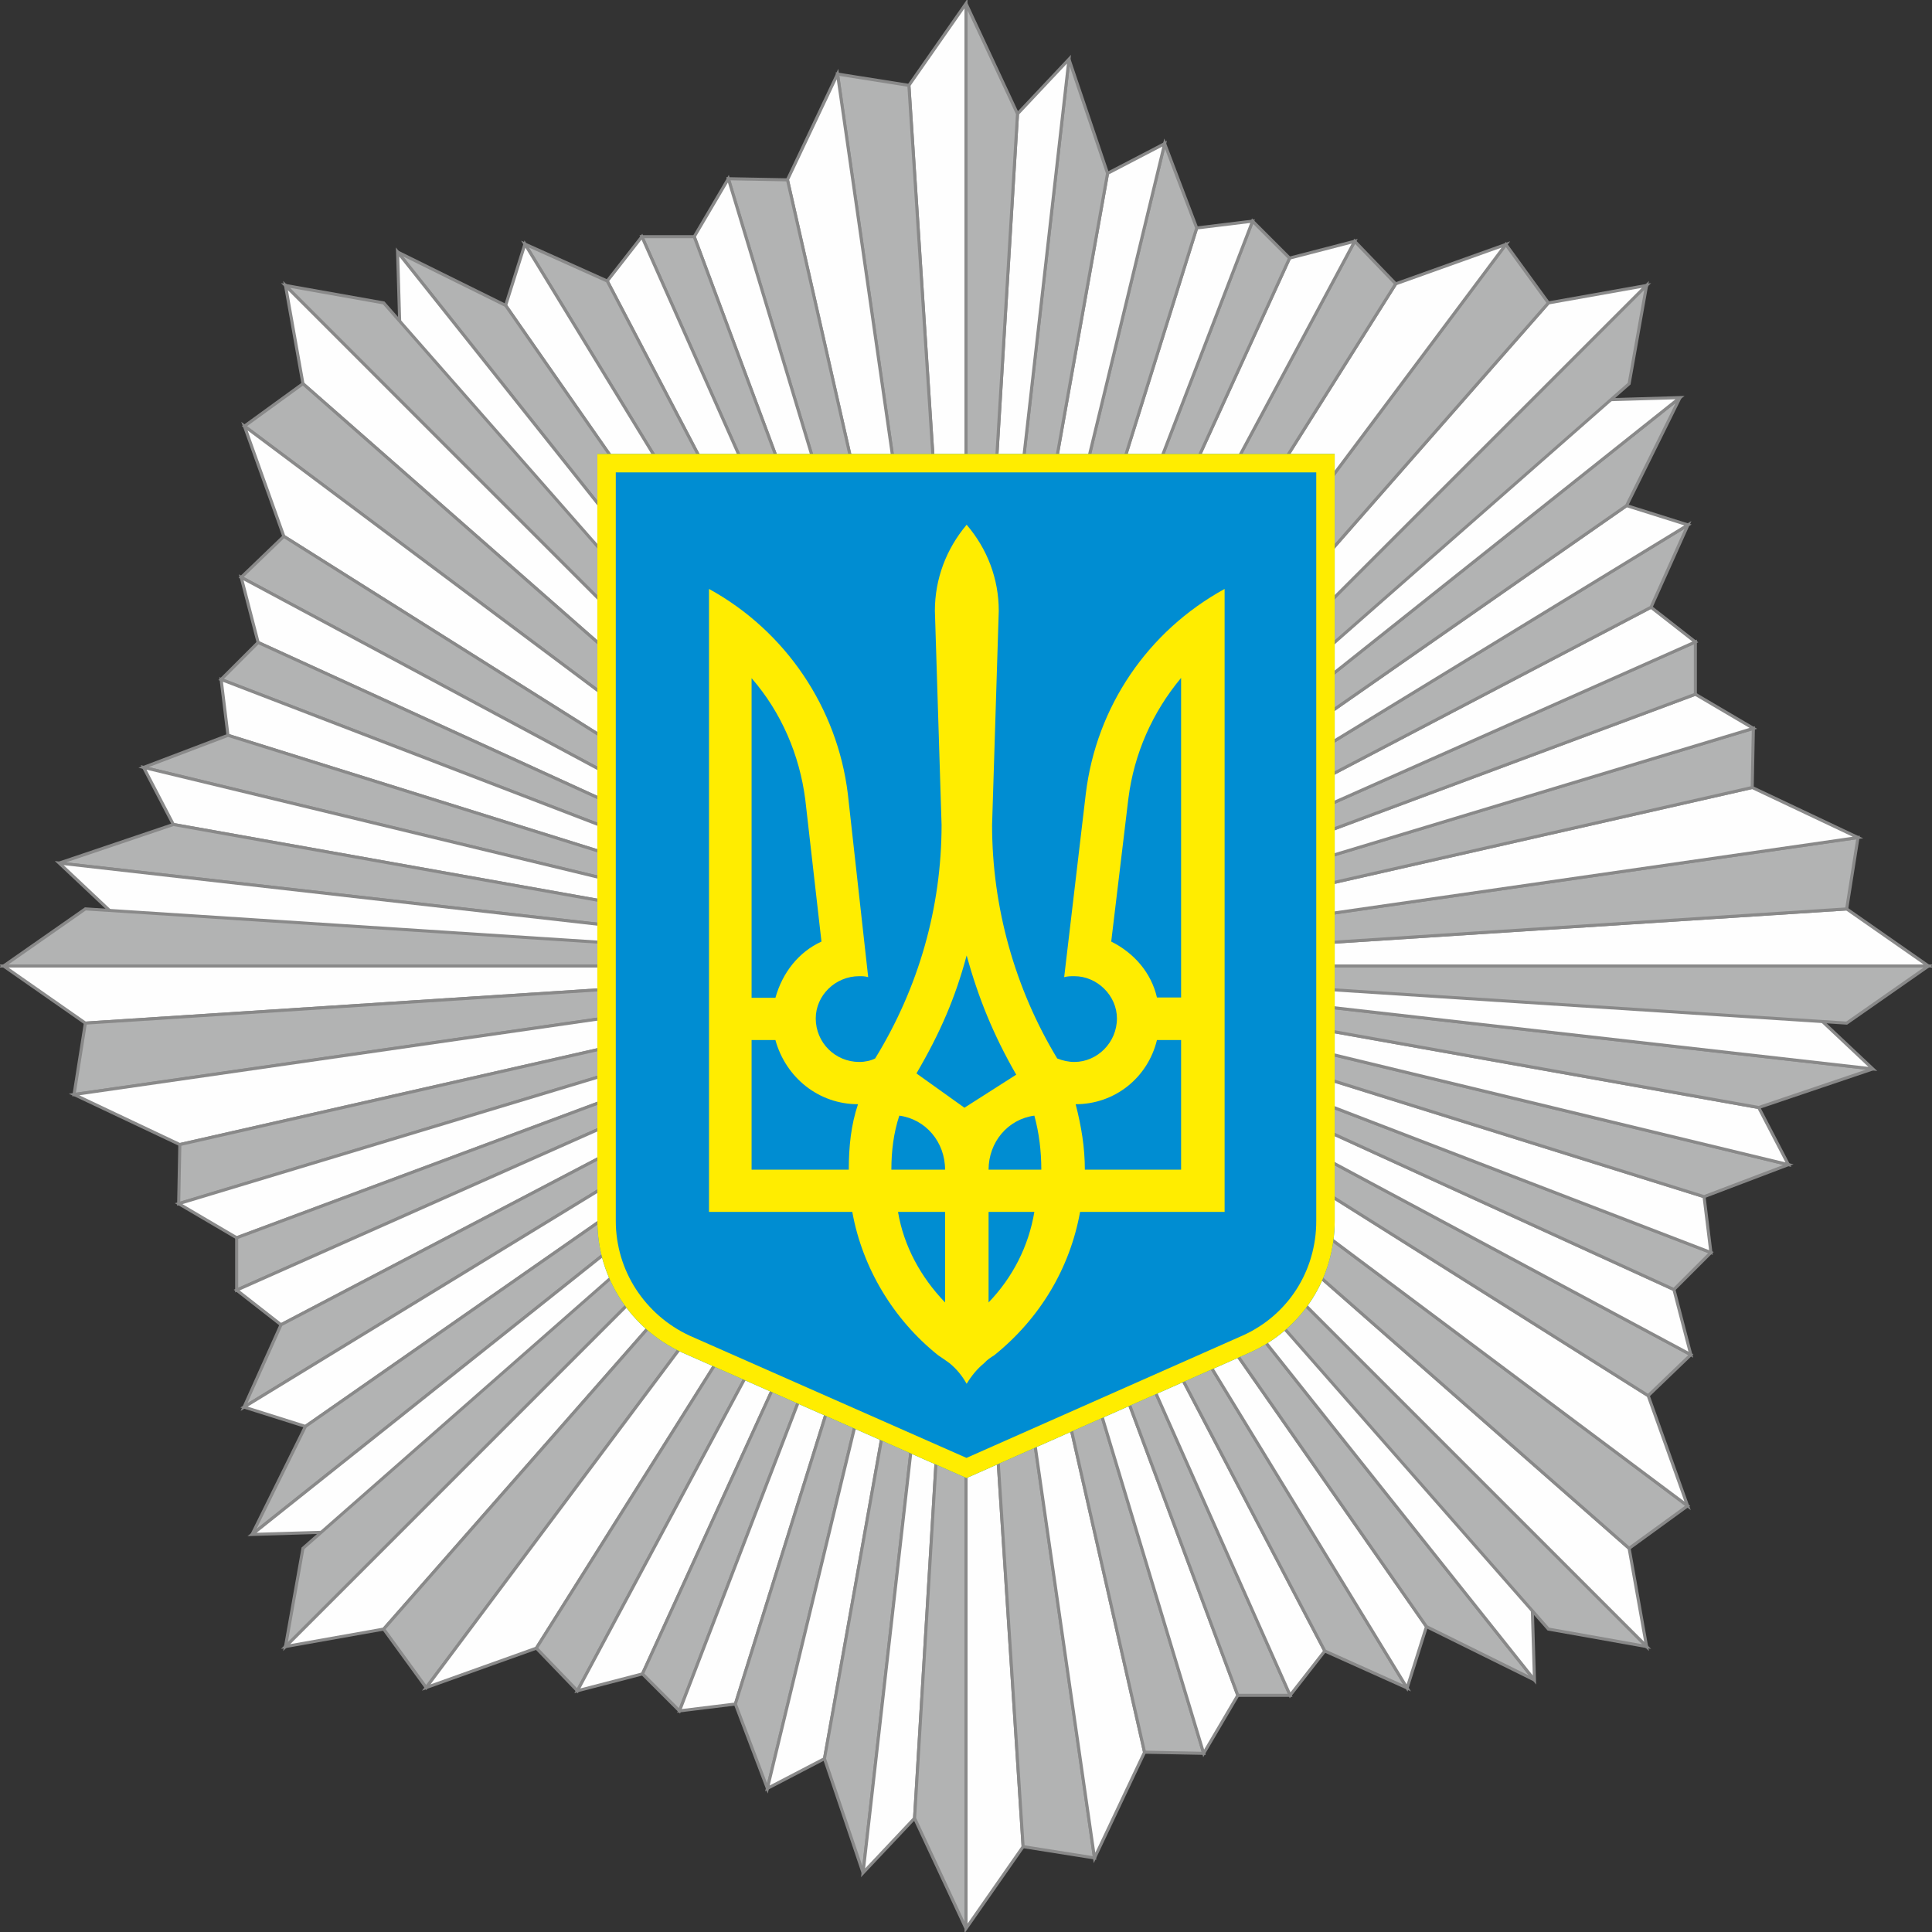
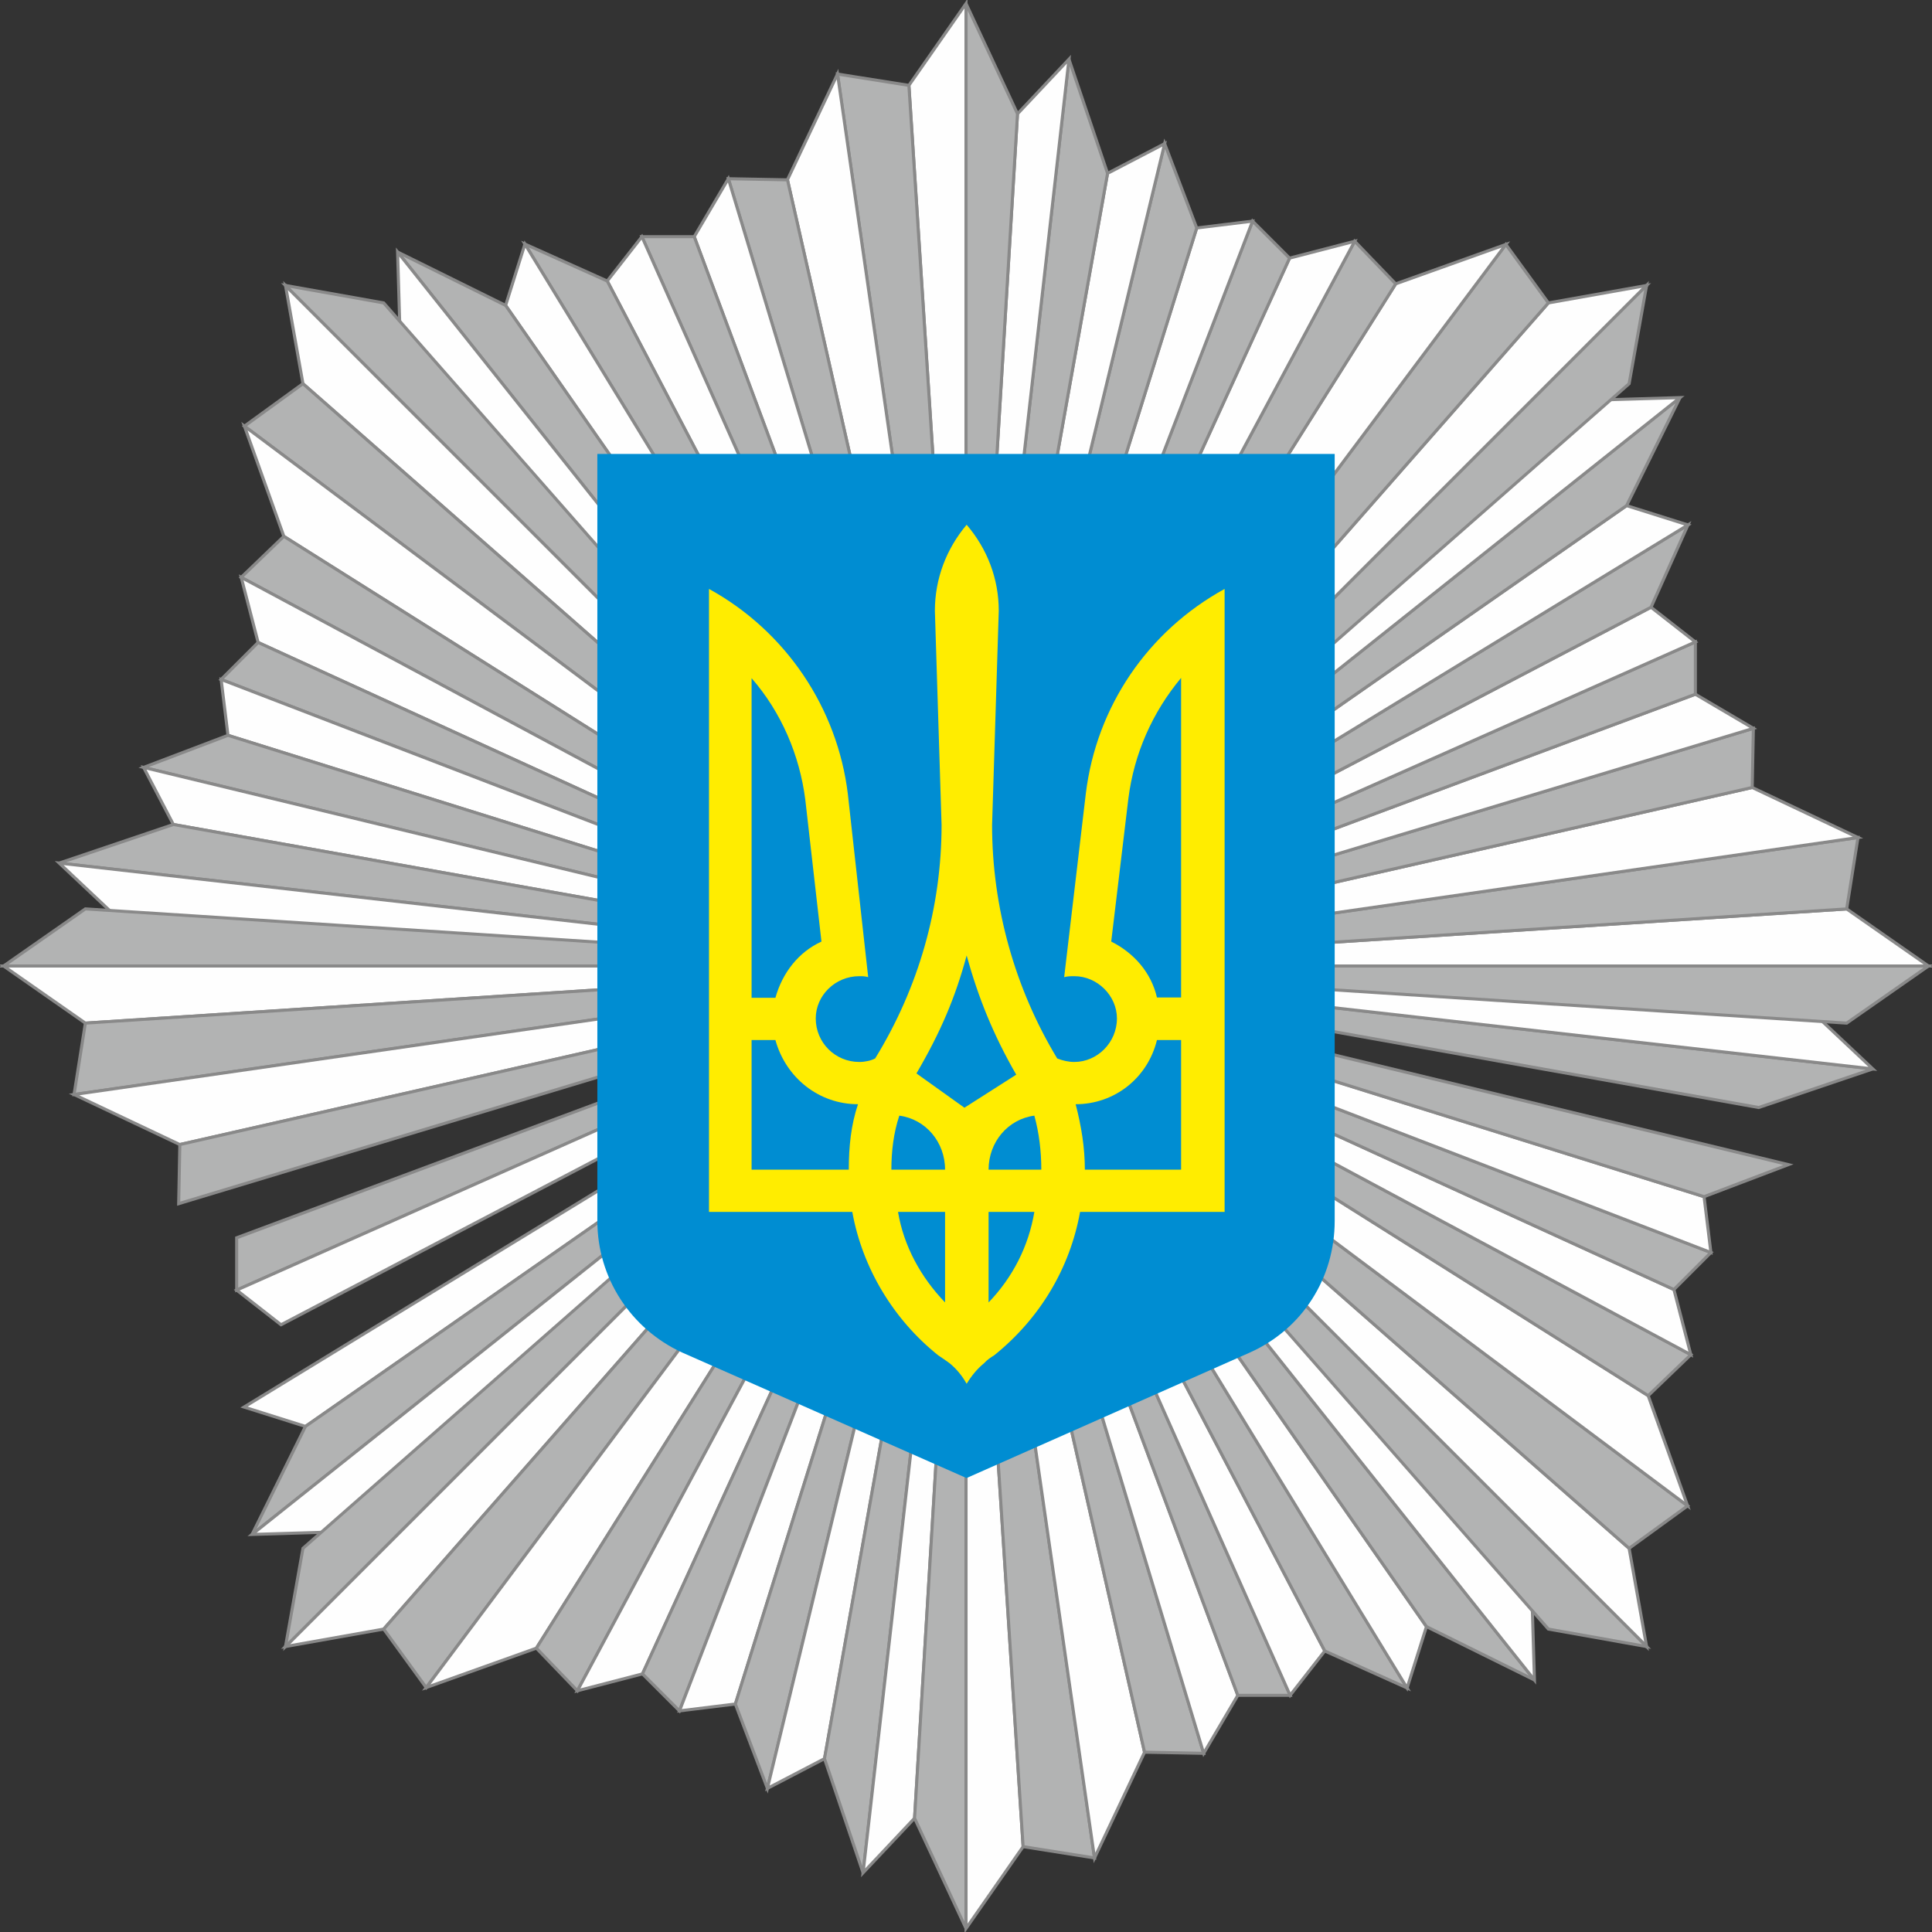
<svg xmlns="http://www.w3.org/2000/svg" width="48" height="48" viewBox="0 0 48 48" fill="none">
  <rect x="0" y="0" width="48" height="48" fill="#333333" stroke="none" />
  <g clip-path="url(#clip0)">
    <path d="M24 0.089V47.912" stroke="#898989" stroke-width="0.076" />
    <path fill-rule="evenodd" clip-rule="evenodd" d="M24 0.089L22.582 2.121L24 24V0.089Z" fill="#FEFEFE" stroke="#898989" stroke-width="0.076" />
    <path fill-rule="evenodd" clip-rule="evenodd" d="M20.808 1.84L22.581 2.121L24 24L20.808 1.84Z" fill="#B2B3B3" stroke="#898989" stroke-width="0.076" />
    <path fill-rule="evenodd" clip-rule="evenodd" d="M19.564 4.467L20.808 1.84L24 24L19.564 4.467Z" fill="#FEFEFE" stroke="#898989" stroke-width="0.076" />
    <path fill-rule="evenodd" clip-rule="evenodd" d="M18.096 4.44L19.565 4.468L24 24L18.096 4.44Z" fill="#B2B3B3" stroke="#898989" stroke-width="0.076" />
    <path fill-rule="evenodd" clip-rule="evenodd" d="M18.096 4.44L17.248 5.88L24 24L18.096 4.44Z" fill="#FEFEFE" stroke="#898989" stroke-width="0.076" />
    <path fill-rule="evenodd" clip-rule="evenodd" d="M15.948 5.88L17.248 5.88L24 24L15.948 5.88Z" fill="#B2B3B3" stroke="#898989" stroke-width="0.076" />
    <path fill-rule="evenodd" clip-rule="evenodd" d="M15.948 5.88L15.087 6.982L24 24L15.948 5.88Z" fill="#FEFEFE" stroke="#898989" stroke-width="0.076" />
    <path fill-rule="evenodd" clip-rule="evenodd" d="M13.042 6.064L15.087 6.982L24 24L13.042 6.064Z" fill="#B2B3B3" stroke="#898989" stroke-width="0.076" />
    <path fill-rule="evenodd" clip-rule="evenodd" d="M13.042 6.064L12.562 7.589L24 24L13.042 6.064Z" fill="#FEFEFE" stroke="#898989" stroke-width="0.076" />
    <path fill-rule="evenodd" clip-rule="evenodd" d="M9.878 6.261L12.562 7.588L24 24L9.878 6.261Z" fill="#B2B3B3" stroke="#898989" stroke-width="0.076" />
    <path fill-rule="evenodd" clip-rule="evenodd" d="M9.878 6.261L9.934 8.125L24 24L9.878 6.261Z" fill="#FEFEFE" stroke="#898989" stroke-width="0.076" />
    <path fill-rule="evenodd" clip-rule="evenodd" d="M7.093 7.092L9.934 8.126L24.001 24L7.093 7.092Z" fill="#B2B3B3" stroke="#898989" stroke-width="0.076" />
    <path fill-rule="evenodd" clip-rule="evenodd" d="M7.093 7.092L7.527 9.533L24.001 24L7.093 7.092Z" fill="#FEFEFE" stroke="#898989" stroke-width="0.076" />
    <path fill-rule="evenodd" clip-rule="evenodd" d="M7.093 7.092L9.533 7.526L24.001 24L7.093 7.092Z" fill="#B2B3B3" stroke="#898989" stroke-width="0.076" />
    <path fill-rule="evenodd" clip-rule="evenodd" d="M6.073 10.588L7.526 9.533L24 24L6.073 10.588Z" fill="#B2B3B3" stroke="#898989" stroke-width="0.076" />
    <path fill-rule="evenodd" clip-rule="evenodd" d="M7.052 13.325L6.073 10.588L24 24L7.052 13.325Z" fill="#FEFEFE" stroke="#898989" stroke-width="0.076" />
    <path fill-rule="evenodd" clip-rule="evenodd" d="M5.993 14.344L7.052 13.325L24 24L5.993 14.344Z" fill="#B2B3B3" stroke="#898989" stroke-width="0.076" />
    <path fill-rule="evenodd" clip-rule="evenodd" d="M5.993 14.344L6.413 15.962L24 24L5.993 14.344Z" fill="#FEFEFE" stroke="#898989" stroke-width="0.076" />
    <path fill-rule="evenodd" clip-rule="evenodd" d="M5.494 16.881L6.413 15.962L24 24L5.494 16.881Z" fill="#B2B3B3" stroke="#898989" stroke-width="0.076" />
    <path fill-rule="evenodd" clip-rule="evenodd" d="M5.494 16.881L5.664 18.269L24 24L5.494 16.881Z" fill="#FEFEFE" stroke="#898989" stroke-width="0.076" />
    <path fill-rule="evenodd" clip-rule="evenodd" d="M3.568 19.066L5.664 18.269L24 24L3.568 19.066Z" fill="#B2B3B3" stroke="#898989" stroke-width="0.076" />
    <path fill-rule="evenodd" clip-rule="evenodd" d="M3.568 19.066L4.307 20.484L24 24L3.568 19.066Z" fill="#FEFEFE" stroke="#898989" stroke-width="0.076" />
    <path fill-rule="evenodd" clip-rule="evenodd" d="M1.471 21.443L4.307 20.484L24 24L1.471 21.443Z" fill="#B2B3B3" stroke="#898989" stroke-width="0.076" />
    <path fill-rule="evenodd" clip-rule="evenodd" d="M1.471 21.443L2.829 22.721L24 24L1.471 21.443Z" fill="#FEFEFE" stroke="#898989" stroke-width="0.076" />
    <path fill-rule="evenodd" clip-rule="evenodd" d="M0.089 24L2.829 22.721L24 24L0.089 24Z" fill="#B2B3B3" stroke="#898989" stroke-width="0.076" />
    <path fill-rule="evenodd" clip-rule="evenodd" d="M0.089 24L2.121 25.419L24 24H0.089Z" fill="#FEFEFE" stroke="#898989" stroke-width="0.076" />
    <path fill-rule="evenodd" clip-rule="evenodd" d="M0.089 24L2.121 22.581L24 24H0.089Z" fill="#B2B3B3" stroke="#898989" stroke-width="0.076" />
    <path fill-rule="evenodd" clip-rule="evenodd" d="M1.84 27.193L2.121 25.419L24 24L1.84 27.193Z" fill="#B2B3B3" stroke="#898989" stroke-width="0.076" />
    <path fill-rule="evenodd" clip-rule="evenodd" d="M4.467 28.436L1.84 27.193L24 24L4.467 28.436Z" fill="#FEFEFE" stroke="#898989" stroke-width="0.076" />
    <path fill-rule="evenodd" clip-rule="evenodd" d="M4.439 29.905L4.468 28.436L24 24L4.439 29.905Z" fill="#B2B3B3" stroke="#898989" stroke-width="0.076" />
-     <path fill-rule="evenodd" clip-rule="evenodd" d="M4.439 29.905L5.88 30.752L24 24L4.439 29.905Z" fill="#FEFEFE" stroke="#898989" stroke-width="0.076" />
    <path fill-rule="evenodd" clip-rule="evenodd" d="M5.88 32.052L5.88 30.752L24 24L5.88 32.052Z" fill="#B2B3B3" stroke="#898989" stroke-width="0.076" />
    <path fill-rule="evenodd" clip-rule="evenodd" d="M5.88 32.052L6.982 32.913L24 24L5.88 32.052Z" fill="#FEFEFE" stroke="#898989" stroke-width="0.076" />
-     <path fill-rule="evenodd" clip-rule="evenodd" d="M6.063 34.958L6.982 32.913L24 24L6.063 34.958Z" fill="#B2B3B3" stroke="#898989" stroke-width="0.076" />
    <path fill-rule="evenodd" clip-rule="evenodd" d="M6.063 34.958L7.589 35.439L24 24L6.063 34.958Z" fill="#FEFEFE" stroke="#898989" stroke-width="0.076" />
    <path fill-rule="evenodd" clip-rule="evenodd" d="M6.262 38.123L7.589 35.439L24 24L6.262 38.123Z" fill="#B2B3B3" stroke="#898989" stroke-width="0.076" />
    <path fill-rule="evenodd" clip-rule="evenodd" d="M6.262 38.123L8.126 38.066L24 24L6.262 38.123Z" fill="#FEFEFE" stroke="#898989" stroke-width="0.076" />
    <path fill-rule="evenodd" clip-rule="evenodd" d="M7.093 40.908L8.126 38.066L24.001 24L7.093 40.908Z" fill="#B2B3B3" stroke="#898989" stroke-width="0.076" />
    <path fill-rule="evenodd" clip-rule="evenodd" d="M7.093 40.908L9.533 40.474L24.001 24L7.093 40.908Z" fill="#FEFEFE" stroke="#898989" stroke-width="0.076" />
    <path fill-rule="evenodd" clip-rule="evenodd" d="M7.093 40.908L7.527 38.468L24.001 24L7.093 40.908Z" fill="#B2B3B3" stroke="#898989" stroke-width="0.076" />
    <path fill-rule="evenodd" clip-rule="evenodd" d="M10.589 41.927L9.533 40.474L24.001 24L10.589 41.927Z" fill="#B2B3B3" stroke="#898989" stroke-width="0.076" />
    <path fill-rule="evenodd" clip-rule="evenodd" d="M13.326 40.948L10.589 41.927L24.001 24L13.326 40.948Z" fill="#FEFEFE" stroke="#898989" stroke-width="0.076" />
    <path fill-rule="evenodd" clip-rule="evenodd" d="M14.345 42.007L13.326 40.948L24.001 24L14.345 42.007Z" fill="#B2B3B3" stroke="#898989" stroke-width="0.076" />
    <path fill-rule="evenodd" clip-rule="evenodd" d="M14.345 42.007L15.963 41.587L24.001 24L14.345 42.007Z" fill="#FEFEFE" stroke="#898989" stroke-width="0.076" />
    <path fill-rule="evenodd" clip-rule="evenodd" d="M16.881 42.506L15.962 41.587L24 24L16.881 42.506Z" fill="#B2B3B3" stroke="#898989" stroke-width="0.076" />
    <path fill-rule="evenodd" clip-rule="evenodd" d="M16.882 42.506L18.27 42.336L24.001 24L16.882 42.506Z" fill="#FEFEFE" stroke="#898989" stroke-width="0.076" />
    <path fill-rule="evenodd" clip-rule="evenodd" d="M19.066 44.432L18.27 42.336L24 24L19.066 44.432Z" fill="#B2B3B3" stroke="#898989" stroke-width="0.076" />
    <path fill-rule="evenodd" clip-rule="evenodd" d="M19.066 44.432L20.485 43.693L24.001 24L19.066 44.432Z" fill="#FEFEFE" stroke="#898989" stroke-width="0.076" />
    <path fill-rule="evenodd" clip-rule="evenodd" d="M21.443 46.529L20.484 43.693L24 24L21.443 46.529Z" fill="#B2B3B3" stroke="#898989" stroke-width="0.076" />
    <path fill-rule="evenodd" clip-rule="evenodd" d="M21.443 46.529L22.722 45.172L24.001 24L21.443 46.529Z" fill="#FEFEFE" stroke="#898989" stroke-width="0.076" />
    <path fill-rule="evenodd" clip-rule="evenodd" d="M24 47.912L22.722 45.172L24 24L24 47.912Z" fill="#B2B3B3" stroke="#898989" stroke-width="0.076" />
    <path d="M24.001 47.912V0.089" stroke="#898989" stroke-width="0.076" />
    <path fill-rule="evenodd" clip-rule="evenodd" d="M24.001 47.912L25.419 45.879L24.001 24V47.912Z" fill="#FEFEFE" stroke="#898989" stroke-width="0.076" />
    <path fill-rule="evenodd" clip-rule="evenodd" d="M27.193 46.16L25.419 45.879L24.001 24L27.193 46.16Z" fill="#B2B3B3" stroke="#898989" stroke-width="0.076" />
    <path fill-rule="evenodd" clip-rule="evenodd" d="M28.436 43.533L27.193 46.16L24.001 24L28.436 43.533Z" fill="#FEFEFE" stroke="#898989" stroke-width="0.076" />
    <path fill-rule="evenodd" clip-rule="evenodd" d="M29.905 43.561L28.436 43.533L24.001 24L29.905 43.561Z" fill="#B2B3B3" stroke="#898989" stroke-width="0.076" />
    <path fill-rule="evenodd" clip-rule="evenodd" d="M29.905 43.561L30.753 42.12L24.001 24L29.905 43.561Z" fill="#FEFEFE" stroke="#898989" stroke-width="0.076" />
    <path fill-rule="evenodd" clip-rule="evenodd" d="M32.053 42.12H30.753L24.001 24L32.053 42.12Z" fill="#B2B3B3" stroke="#898989" stroke-width="0.076" />
    <path fill-rule="evenodd" clip-rule="evenodd" d="M32.053 42.12L32.914 41.018L24.001 24L32.053 42.12Z" fill="#FEFEFE" stroke="#898989" stroke-width="0.076" />
    <path fill-rule="evenodd" clip-rule="evenodd" d="M34.959 41.937L32.914 41.018L24.001 24L34.959 41.937Z" fill="#B2B3B3" stroke="#898989" stroke-width="0.076" />
    <path fill-rule="evenodd" clip-rule="evenodd" d="M34.959 41.937L35.44 40.412L24.001 24L34.959 41.937Z" fill="#FEFEFE" stroke="#898989" stroke-width="0.076" />
    <path fill-rule="evenodd" clip-rule="evenodd" d="M38.123 41.739L35.44 40.412L24.001 24L38.123 41.739Z" fill="#B2B3B3" stroke="#898989" stroke-width="0.076" />
    <path fill-rule="evenodd" clip-rule="evenodd" d="M38.123 41.739L38.067 39.875L24.001 24L38.123 41.739Z" fill="#FEFEFE" stroke="#898989" stroke-width="0.076" />
    <path fill-rule="evenodd" clip-rule="evenodd" d="M40.909 40.908L38.067 39.875L24.001 24L40.909 40.908Z" fill="#B2B3B3" stroke="#898989" stroke-width="0.076" />
    <path fill-rule="evenodd" clip-rule="evenodd" d="M40.909 40.908L40.475 38.468L24.001 24L40.909 40.908Z" fill="#FEFEFE" stroke="#898989" stroke-width="0.076" />
    <path fill-rule="evenodd" clip-rule="evenodd" d="M40.909 40.908L38.469 40.474L24.001 24L40.909 40.908Z" fill="#B2B3B3" stroke="#898989" stroke-width="0.076" />
    <path fill-rule="evenodd" clip-rule="evenodd" d="M41.928 37.412L40.475 38.468L24.001 24L41.928 37.412Z" fill="#B2B3B3" stroke="#898989" stroke-width="0.076" />
    <path fill-rule="evenodd" clip-rule="evenodd" d="M40.949 34.675L41.928 37.412L24.001 24L40.949 34.675Z" fill="#FEFEFE" stroke="#898989" stroke-width="0.076" />
    <path fill-rule="evenodd" clip-rule="evenodd" d="M42.008 33.657L40.949 34.675L24.001 24L42.008 33.657Z" fill="#B2B3B3" stroke="#898989" stroke-width="0.076" />
    <path fill-rule="evenodd" clip-rule="evenodd" d="M42.008 33.657L41.588 32.038L24.001 24L42.008 33.657Z" fill="#FEFEFE" stroke="#898989" stroke-width="0.076" />
    <path fill-rule="evenodd" clip-rule="evenodd" d="M42.507 31.119L41.588 32.038L24.001 24L42.507 31.119Z" fill="#B2B3B3" stroke="#898989" stroke-width="0.076" />
    <path fill-rule="evenodd" clip-rule="evenodd" d="M42.507 31.119L42.337 29.731L24.001 24L42.507 31.119Z" fill="#FEFEFE" stroke="#898989" stroke-width="0.076" />
    <path fill-rule="evenodd" clip-rule="evenodd" d="M44.432 28.935L42.337 29.731L24.001 24L44.432 28.935Z" fill="#B2B3B3" stroke="#898989" stroke-width="0.076" />
-     <path fill-rule="evenodd" clip-rule="evenodd" d="M44.432 28.935L43.694 27.516L24.001 24L44.432 28.935Z" fill="#FEFEFE" stroke="#898989" stroke-width="0.076" />
    <path fill-rule="evenodd" clip-rule="evenodd" d="M46.53 26.557L43.694 27.516L24.001 24L46.53 26.557Z" fill="#B2B3B3" stroke="#898989" stroke-width="0.076" />
    <path fill-rule="evenodd" clip-rule="evenodd" d="M46.53 26.557L45.172 25.279L24.001 24L46.53 26.557Z" fill="#FEFEFE" stroke="#898989" stroke-width="0.076" />
    <path fill-rule="evenodd" clip-rule="evenodd" d="M47.912 24L45.172 25.279L24.001 24L47.912 24Z" fill="#B2B3B3" stroke="#898989" stroke-width="0.076" />
    <path fill-rule="evenodd" clip-rule="evenodd" d="M47.912 24L45.88 22.582L24.001 24H47.912Z" fill="#FEFEFE" stroke="#898989" stroke-width="0.076" />
    <path fill-rule="evenodd" clip-rule="evenodd" d="M47.912 24L45.88 25.419L24.001 24H47.912Z" fill="#B2B3B3" stroke="#898989" stroke-width="0.076" />
    <path fill-rule="evenodd" clip-rule="evenodd" d="M46.161 20.808L45.88 22.582L24.001 24.001L46.161 20.808Z" fill="#B2B3B3" stroke="#898989" stroke-width="0.076" />
    <path fill-rule="evenodd" clip-rule="evenodd" d="M43.533 19.565L46.161 20.808L24.001 24.001L43.533 19.565Z" fill="#FEFEFE" stroke="#898989" stroke-width="0.076" />
    <path fill-rule="evenodd" clip-rule="evenodd" d="M43.562 18.096L43.533 19.565L24.001 24L43.562 18.096Z" fill="#B2B3B3" stroke="#898989" stroke-width="0.076" />
    <path fill-rule="evenodd" clip-rule="evenodd" d="M43.562 18.096L42.121 17.248L24.001 24L43.562 18.096Z" fill="#FEFEFE" stroke="#898989" stroke-width="0.076" />
    <path fill-rule="evenodd" clip-rule="evenodd" d="M42.121 15.949L42.121 17.248L24.001 24L42.121 15.949Z" fill="#B2B3B3" stroke="#898989" stroke-width="0.076" />
    <path fill-rule="evenodd" clip-rule="evenodd" d="M42.121 15.949L41.019 15.087L24.001 24L42.121 15.949Z" fill="#FEFEFE" stroke="#898989" stroke-width="0.076" />
    <path fill-rule="evenodd" clip-rule="evenodd" d="M41.937 13.042L41.019 15.087L24.001 24L41.937 13.042Z" fill="#B2B3B3" stroke="#898989" stroke-width="0.076" />
    <path fill-rule="evenodd" clip-rule="evenodd" d="M41.937 13.042L40.412 12.562L24.001 24L41.937 13.042Z" fill="#FEFEFE" stroke="#898989" stroke-width="0.076" />
    <path fill-rule="evenodd" clip-rule="evenodd" d="M41.74 9.878L40.412 12.562L24.001 24L41.74 9.878Z" fill="#B2B3B3" stroke="#898989" stroke-width="0.076" />
    <path fill-rule="evenodd" clip-rule="evenodd" d="M41.74 9.878L39.876 9.934L24.001 24L41.74 9.878Z" fill="#FEFEFE" stroke="#898989" stroke-width="0.076" />
    <path fill-rule="evenodd" clip-rule="evenodd" d="M40.909 7.093L39.876 9.934L24.001 24L40.909 7.093Z" fill="#B2B3B3" stroke="#898989" stroke-width="0.076" />
    <path fill-rule="evenodd" clip-rule="evenodd" d="M40.909 7.092L38.469 7.526L24.001 24L40.909 7.092Z" fill="#FEFEFE" stroke="#898989" stroke-width="0.076" />
    <path fill-rule="evenodd" clip-rule="evenodd" d="M40.909 7.092L40.475 9.533L24.001 24L40.909 7.092Z" fill="#B2B3B3" stroke="#898989" stroke-width="0.076" />
    <path fill-rule="evenodd" clip-rule="evenodd" d="M37.413 6.073L38.469 7.526L24.001 24L37.413 6.073Z" fill="#B2B3B3" stroke="#898989" stroke-width="0.076" />
    <path fill-rule="evenodd" clip-rule="evenodd" d="M34.676 7.052L37.413 6.073L24.001 24L34.676 7.052Z" fill="#FEFEFE" stroke="#898989" stroke-width="0.076" />
    <path fill-rule="evenodd" clip-rule="evenodd" d="M33.657 5.994L34.676 7.052L24.001 24L33.657 5.994Z" fill="#B2B3B3" stroke="#898989" stroke-width="0.076" />
    <path fill-rule="evenodd" clip-rule="evenodd" d="M33.657 5.994L32.039 6.413L24.001 24L33.657 5.994Z" fill="#FEFEFE" stroke="#898989" stroke-width="0.076" />
    <path fill-rule="evenodd" clip-rule="evenodd" d="M31.12 5.494L32.039 6.413L24.001 24L31.12 5.494Z" fill="#B2B3B3" stroke="#898989" stroke-width="0.076" />
    <path fill-rule="evenodd" clip-rule="evenodd" d="M31.12 5.494L29.732 5.664L24.001 24L31.12 5.494Z" fill="#FEFEFE" stroke="#898989" stroke-width="0.076" />
    <path fill-rule="evenodd" clip-rule="evenodd" d="M28.935 3.569L29.732 5.664L24.001 24L28.935 3.569Z" fill="#B2B3B3" stroke="#898989" stroke-width="0.076" />
    <path fill-rule="evenodd" clip-rule="evenodd" d="M28.935 3.569L27.517 4.307L24.001 24L28.935 3.569Z" fill="#FEFEFE" stroke="#898989" stroke-width="0.076" />
    <path fill-rule="evenodd" clip-rule="evenodd" d="M26.558 1.471L27.517 4.307L24.001 24L26.558 1.471Z" fill="#B2B3B3" stroke="#898989" stroke-width="0.076" />
    <path fill-rule="evenodd" clip-rule="evenodd" d="M26.558 1.471L25.28 2.829L24.001 24L26.558 1.471Z" fill="#FEFEFE" stroke="#898989" stroke-width="0.076" />
    <path fill-rule="evenodd" clip-rule="evenodd" d="M24.001 0.089L25.28 2.829L24.001 24L24.001 0.089Z" fill="#B2B3B3" stroke="#898989" stroke-width="0.076" />
    <path fill-rule="evenodd" clip-rule="evenodd" d="M16.943 33.601L24.013 36.722L31.058 33.601C32.364 33.013 33.16 31.746 33.16 30.332V11.278H24.013H14.841V30.332C14.841 31.746 15.67 33.013 16.943 33.601Z" fill="#008DD2" />
    <path fill-rule="evenodd" clip-rule="evenodd" d="M21.175 30.11H17.615V14.632C19.525 15.681 20.804 17.591 21.064 19.723L21.57 24.277C21.491 24.253 21.427 24.253 21.349 24.253C20.749 24.253 20.267 24.735 20.267 25.303C20.267 25.903 20.749 26.384 21.349 26.384C21.491 26.384 21.633 26.353 21.743 26.297C22.825 24.537 23.393 22.54 23.393 20.496L23.227 15.176C23.227 14.379 23.511 13.637 24.016 13.037C24.529 13.637 24.814 14.379 24.814 15.176L24.648 20.496C24.648 22.54 25.216 24.561 26.266 26.297C26.408 26.353 26.55 26.384 26.692 26.384C27.26 26.384 27.75 25.903 27.75 25.303C27.75 24.735 27.26 24.253 26.692 24.253C26.613 24.253 26.526 24.253 26.439 24.277L26.976 19.723C27.237 17.56 28.515 15.681 30.425 14.632V30.11H26.834C26.582 31.507 25.84 32.754 24.703 33.67C24.616 33.725 24.529 33.78 24.451 33.867C24.277 34.009 24.135 34.183 24.016 34.38C23.906 34.183 23.764 34.009 23.59 33.867C23.511 33.812 23.393 33.725 23.306 33.67C22.201 32.786 21.427 31.507 21.175 30.11ZM19.265 24.79C19.439 24.166 19.841 23.653 20.409 23.393L20.007 19.865C19.865 18.76 19.415 17.702 18.673 16.849V24.79H19.265V24.79ZM18.673 25.84H19.265C19.525 26.779 20.346 27.434 21.317 27.434C21.143 27.947 21.088 28.492 21.088 29.06H18.673V25.84L18.673 25.84ZM23.48 29.06C23.48 28.373 22.998 27.805 22.343 27.718C22.201 28.145 22.146 28.602 22.146 29.06H23.48ZM22.311 30.11H23.48V32.359C22.88 31.736 22.454 30.962 22.311 30.11ZM25.698 30.11H24.561V32.359C25.161 31.736 25.556 30.962 25.698 30.11ZM25.871 29.06C25.871 28.602 25.816 28.145 25.698 27.718C25.043 27.805 24.561 28.373 24.561 29.06H25.871ZM22.769 26.669C23.369 25.642 23.732 24.79 24.016 23.74C24.308 24.79 24.672 25.698 25.248 26.7L23.961 27.521L22.769 26.669ZM26.953 29.06C26.953 28.515 26.866 27.979 26.724 27.434C27.695 27.434 28.515 26.779 28.744 25.84H29.344V29.06H26.953V29.06ZM28.744 24.782H29.344V16.842C28.634 17.694 28.176 18.72 28.034 19.841L27.608 23.393C28.176 23.677 28.602 24.166 28.744 24.782V24.782Z" fill="#FFED00" />
-     <path fill-rule="evenodd" clip-rule="evenodd" d="M15.301 30.448L15.307 30.562L15.318 30.676L15.332 30.788L15.351 30.899L15.373 31.009L15.399 31.118L15.429 31.226L15.463 31.332L15.5 31.436L15.541 31.539L15.586 31.64L15.634 31.74L15.686 31.838L15.741 31.934L15.799 32.027L15.861 32.119L15.926 32.209L15.994 32.296L16.065 32.381L16.139 32.463L16.216 32.543L16.296 32.621L16.378 32.695L16.464 32.767L16.552 32.836L16.643 32.902L16.736 32.965L16.832 33.025L16.931 33.082L17.032 33.135L17.135 33.185L24.012 36.221L30.867 33.184L30.976 33.133L31.079 33.08L31.179 33.023L31.277 32.963L31.371 32.901L31.463 32.835L31.552 32.766L31.638 32.694L31.72 32.62L31.8 32.543L31.877 32.463L31.95 32.381L32.021 32.297L32.088 32.21L32.152 32.121L32.213 32.029L32.27 31.936L32.324 31.84L32.375 31.743L32.422 31.643L32.466 31.542L32.506 31.439L32.543 31.335L32.575 31.229L32.605 31.121L32.63 31.012L32.652 30.902L32.67 30.79L32.684 30.677L32.694 30.563L32.7 30.448L32.702 30.328V11.736H15.299V30.328L15.301 30.448ZM16.943 33.601L24.013 36.722L31.058 33.601C32.364 33.013 33.16 31.746 33.16 30.332V11.278H24.013H14.841V30.332C14.841 31.746 15.67 33.013 16.943 33.601Z" fill="#FFED00" />
  </g>
  <defs>
    <clipPath id="clip0">
      <rect width="48" height="48" fill="white" />
    </clipPath>
  </defs>
</svg>